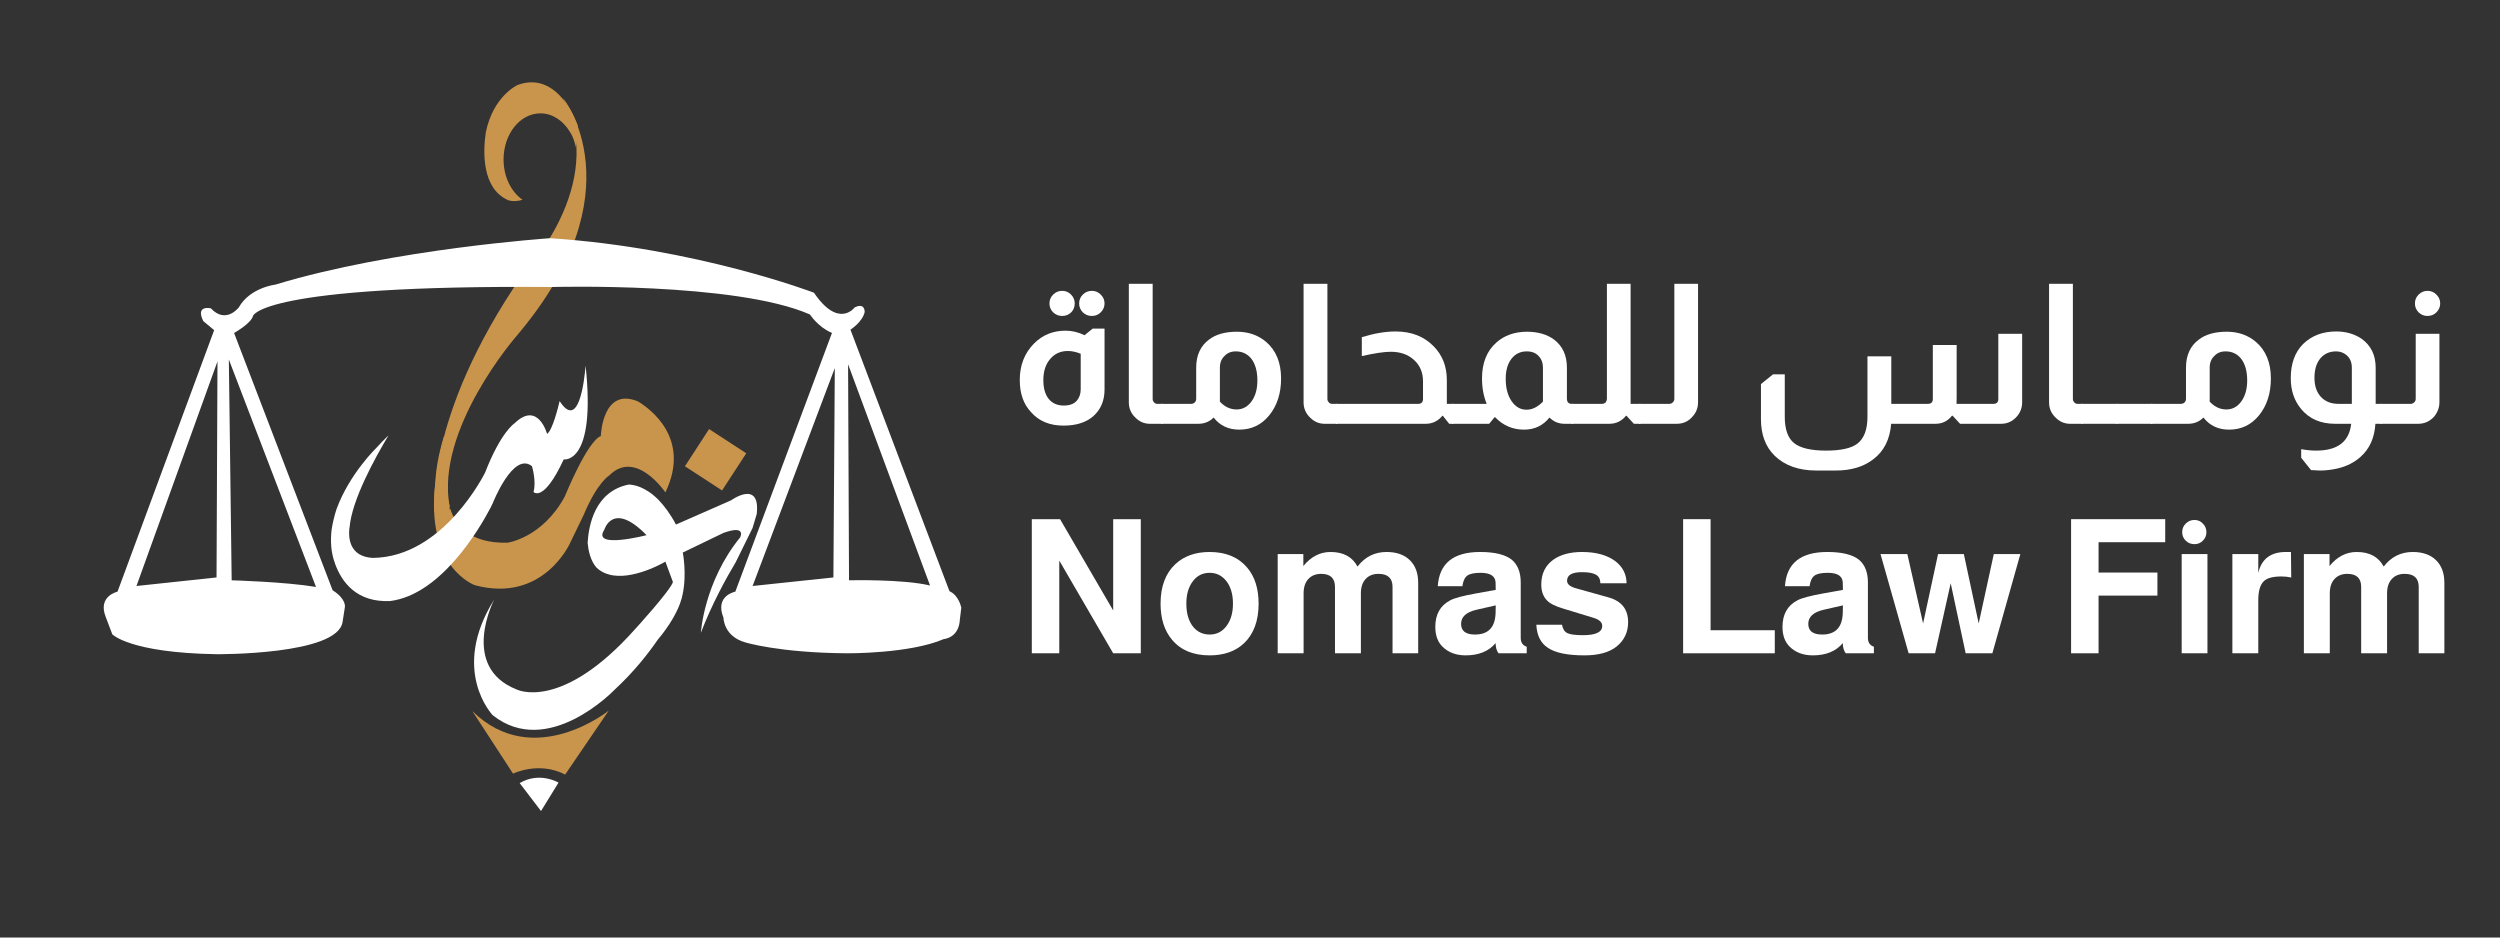
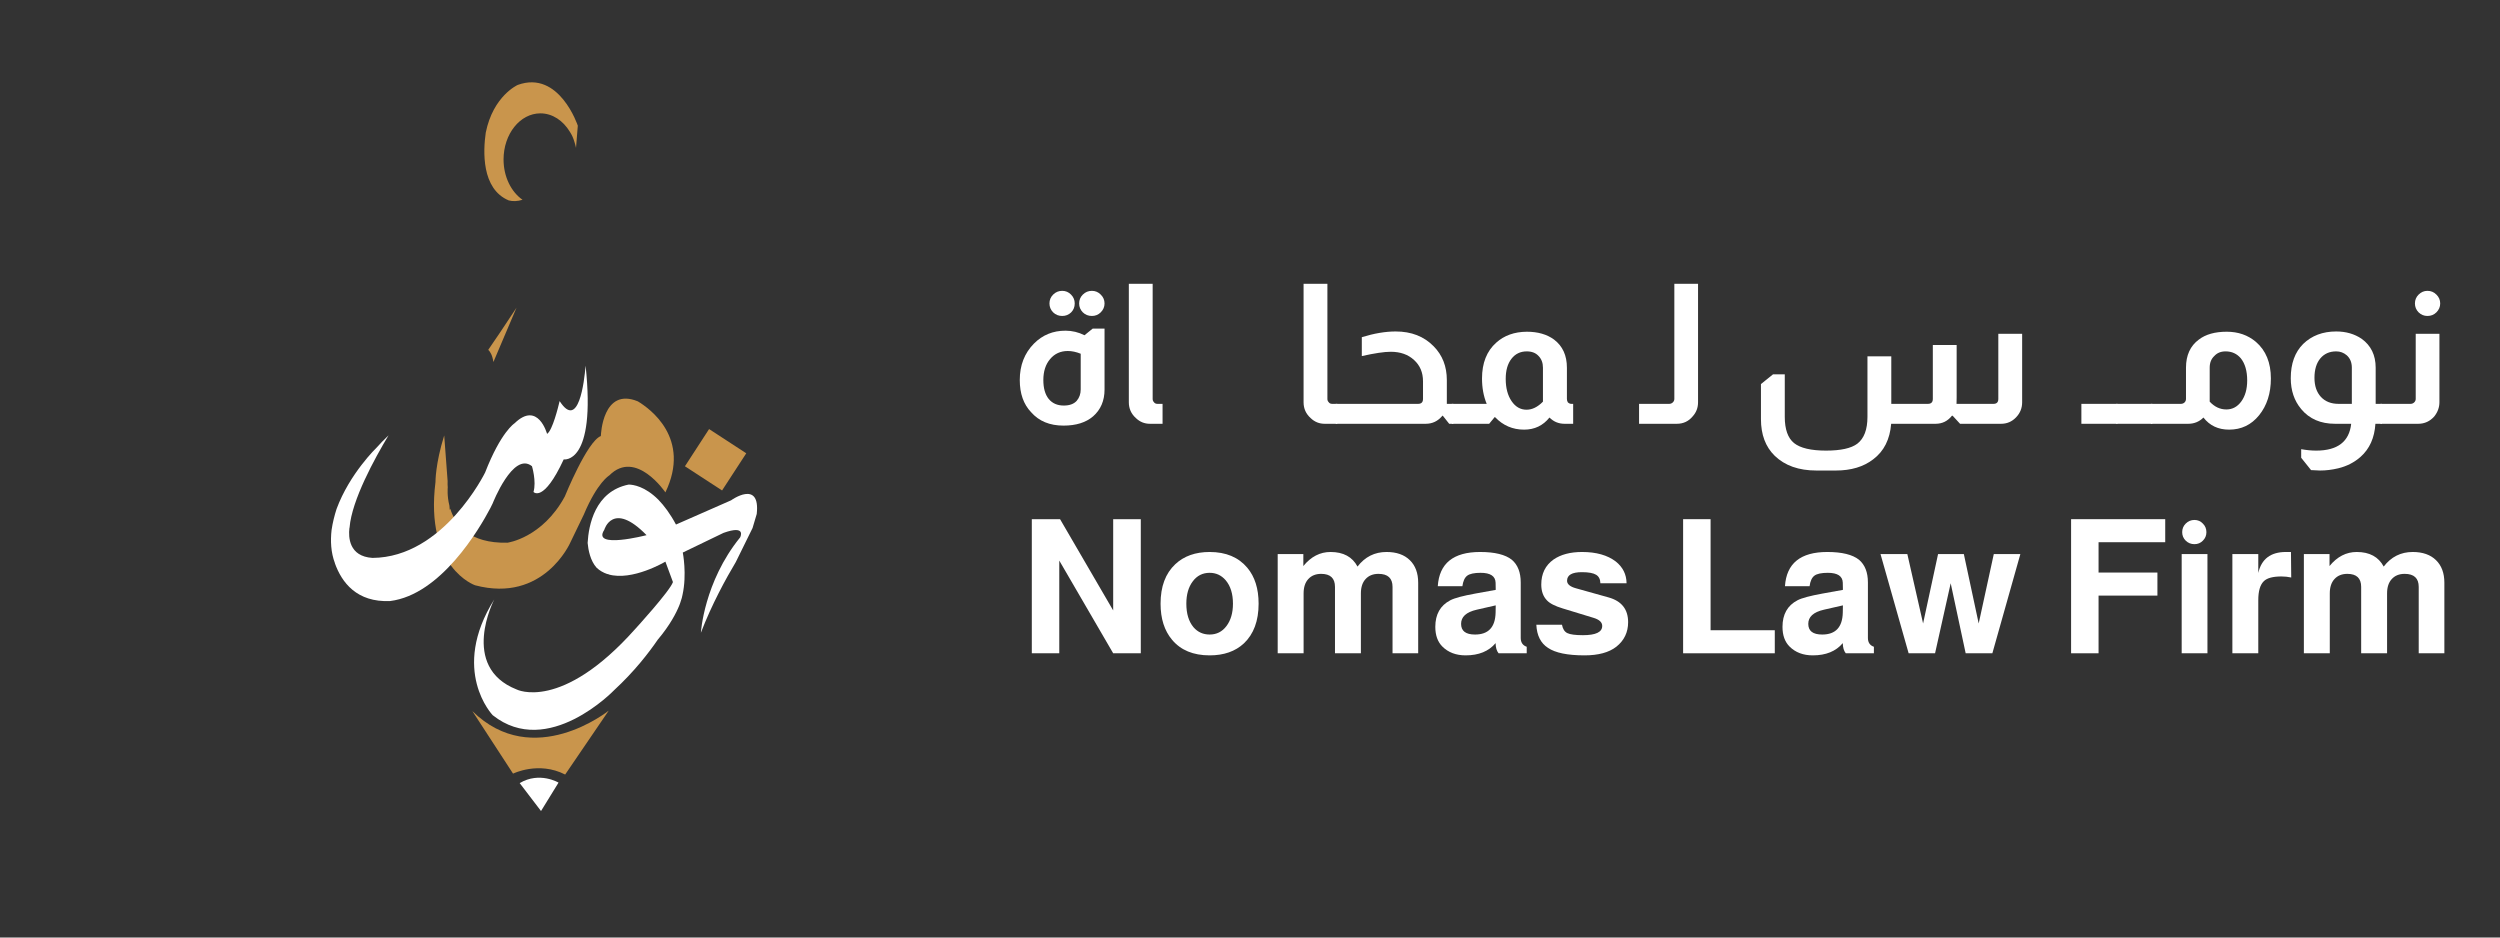
<svg xmlns="http://www.w3.org/2000/svg" width="400" zoomAndPan="magnify" viewBox="0 0 300 112.5" height="150" preserveAspectRatio="xMidYMid meet" version="1.0">
  <rect x="0" y="0" width="300" height="112.5" fill="#333333" stroke="none" />
  <defs>
    <g />
  </defs>
  <g fill="#ffffff" fill-opacity="1">
    <g transform="translate(121.076, 50.854)">
      <g>
        <path d="M 6.391 -15.953 C 6.805 -15.953 7.16 -15.801 7.453 -15.5 C 7.742 -15.207 7.891 -14.852 7.891 -14.438 C 7.891 -14.008 7.742 -13.648 7.453 -13.359 C 7.16 -13.078 6.805 -12.938 6.391 -12.938 C 5.961 -12.938 5.598 -13.082 5.297 -13.375 C 5.004 -13.676 4.859 -14.031 4.859 -14.438 C 4.859 -14.852 5.004 -15.207 5.297 -15.5 C 5.598 -15.801 5.961 -15.953 6.391 -15.953 Z M 9.953 -15.953 C 10.367 -15.953 10.723 -15.801 11.016 -15.5 C 11.316 -15.207 11.469 -14.852 11.469 -14.438 C 11.469 -14.031 11.316 -13.676 11.016 -13.375 C 10.723 -13.082 10.367 -12.938 9.953 -12.938 C 9.523 -12.938 9.16 -13.082 8.859 -13.375 C 8.566 -13.676 8.422 -14.031 8.422 -14.438 C 8.422 -14.852 8.566 -15.207 8.859 -15.5 C 9.16 -15.801 9.523 -15.953 9.953 -15.953 Z M 11.469 -11.422 L 11.469 -4.109 C 11.469 -2.766 11.008 -1.691 10.094 -0.891 C 9.227 -0.148 8.047 0.219 6.547 0.219 C 4.891 0.219 3.594 -0.316 2.656 -1.391 C 1.75 -2.336 1.297 -3.625 1.297 -5.25 C 1.297 -7.02 1.863 -8.477 3 -9.625 C 4.02 -10.656 5.281 -11.172 6.781 -11.172 C 7.582 -11.172 8.344 -10.988 9.062 -10.625 L 10.047 -11.422 Z M 8.609 -8.406 C 8.066 -8.625 7.551 -8.734 7.062 -8.734 C 6.188 -8.734 5.477 -8.41 4.938 -7.766 C 4.395 -7.129 4.125 -6.289 4.125 -5.25 C 4.125 -4.281 4.336 -3.523 4.766 -2.984 C 5.203 -2.453 5.805 -2.188 6.578 -2.188 C 7.266 -2.188 7.781 -2.375 8.125 -2.75 C 8.445 -3.125 8.609 -3.582 8.609 -4.125 Z M 8.609 -8.406 " />
      </g>
    </g>
  </g>
  <g fill="#ffffff" fill-opacity="1">
    <g transform="translate(133.835, 50.854)">
      <g>
        <path d="M 4.484 -16.797 L 4.484 -2.984 C 4.484 -2.828 4.531 -2.703 4.625 -2.609 C 4.719 -2.461 4.863 -2.391 5.062 -2.391 L 5.672 -2.391 L 5.672 0 L 4.156 0 C 3.508 0 2.945 -0.227 2.469 -0.688 C 1.906 -1.195 1.625 -1.828 1.625 -2.578 L 1.625 -16.797 Z M 4.484 -16.797 " />
      </g>
    </g>
  </g>
  <g fill="#ffffff" fill-opacity="1">
    <g transform="translate(139.418, 50.854)">
      <g>
-         <path d="M 4.125 -6.734 C 4.125 -8.223 4.641 -9.348 5.672 -10.109 C 6.492 -10.734 7.609 -11.047 9.016 -11.047 C 10.391 -11.047 11.555 -10.641 12.516 -9.828 C 13.711 -8.797 14.312 -7.332 14.312 -5.438 C 14.312 -3.656 13.836 -2.18 12.891 -1.016 C 11.961 0.129 10.766 0.703 9.297 0.703 C 7.992 0.703 6.969 0.219 6.219 -0.75 C 5.719 -0.25 5.109 0 4.391 0 L -0.094 0 L -0.094 -2.391 L 3.516 -2.391 C 3.691 -2.391 3.844 -2.453 3.969 -2.578 C 4.07 -2.691 4.125 -2.828 4.125 -2.984 Z M 6.969 -2.656 C 7.551 -2.031 8.219 -1.719 8.969 -1.719 C 9.695 -1.719 10.297 -2.039 10.766 -2.688 C 11.234 -3.332 11.469 -4.172 11.469 -5.203 C 11.469 -6.336 11.211 -7.223 10.703 -7.859 C 10.234 -8.41 9.625 -8.688 8.875 -8.688 C 8.312 -8.688 7.863 -8.504 7.531 -8.141 C 7.156 -7.797 6.969 -7.328 6.969 -6.734 Z M 6.969 -2.656 " />
-       </g>
+         </g>
    </g>
  </g>
  <g fill="#ffffff" fill-opacity="1">
    <g transform="translate(154.804, 50.854)">
      <g>
        <path d="M 4.484 -16.797 L 4.484 -2.984 C 4.484 -2.828 4.531 -2.703 4.625 -2.609 C 4.719 -2.461 4.863 -2.391 5.062 -2.391 L 5.672 -2.391 L 5.672 0 L 4.156 0 C 3.508 0 2.945 -0.227 2.469 -0.688 C 1.906 -1.195 1.625 -1.828 1.625 -2.578 L 1.625 -16.797 Z M 4.484 -16.797 " />
      </g>
    </g>
  </g>
  <g fill="#ffffff" fill-opacity="1">
    <g transform="translate(160.386, 50.854)">
      <g>
        <path d="M 3.031 -10.391 C 4.508 -10.848 5.863 -11.078 7.094 -11.078 C 8.977 -11.078 10.5 -10.484 11.656 -9.297 C 12.707 -8.234 13.234 -6.883 13.234 -5.25 L 13.234 -2.391 L 14.016 -2.391 L 14.016 0 L 13.516 0 L 12.75 -0.969 L 12.703 -0.969 C 12.172 -0.32 11.504 0 10.703 0 L -0.094 0 L -0.094 -2.391 L 9.781 -2.391 C 10.176 -2.391 10.375 -2.586 10.375 -2.984 L 10.375 -5.094 C 10.375 -6.156 10.016 -7.008 9.297 -7.656 C 8.586 -8.312 7.656 -8.641 6.5 -8.641 C 5.727 -8.641 4.57 -8.469 3.031 -8.125 Z M 3.031 -10.391 " />
      </g>
    </g>
  </g>
  <g fill="#ffffff" fill-opacity="1">
    <g transform="translate(174.295, 50.854)">
      <g>
        <path d="M 4.109 -2.391 C 3.734 -3.297 3.547 -4.312 3.547 -5.438 C 3.547 -7.289 4.113 -8.723 5.25 -9.734 C 6.207 -10.598 7.43 -11.035 8.922 -11.047 C 10.242 -11.047 11.332 -10.734 12.188 -10.109 C 13.219 -9.328 13.734 -8.203 13.734 -6.734 L 13.734 -2.984 C 13.734 -2.836 13.77 -2.703 13.844 -2.578 C 13.969 -2.453 14.109 -2.391 14.266 -2.391 L 14.484 -2.391 L 14.484 0 L 13.453 0 C 12.742 0 12.141 -0.25 11.641 -0.75 C 10.867 0.219 9.852 0.703 8.594 0.703 C 7.227 0.703 6.066 0.203 5.109 -0.797 L 5.062 -0.797 L 4.406 0 L -0.078 0 L -0.078 -2.391 Z M 10.859 -6.734 C 10.859 -7.316 10.68 -7.785 10.328 -8.141 C 9.992 -8.504 9.523 -8.688 8.922 -8.688 C 8.148 -8.688 7.535 -8.391 7.078 -7.797 C 6.617 -7.203 6.391 -6.398 6.391 -5.391 C 6.391 -4.297 6.625 -3.406 7.094 -2.719 C 7.562 -2.031 8.16 -1.688 8.891 -1.688 C 9.566 -1.688 10.223 -2.008 10.859 -2.656 Z M 10.859 -6.734 " />
      </g>
    </g>
  </g>
  <g fill="#ffffff" fill-opacity="1">
    <g transform="translate(188.673, 50.854)">
      <g>
-         <path d="M 7 -16.797 L 7 -2.391 L 8.188 -2.391 L 8.188 0 L 7.391 0 L 6.5 -0.969 L 6.453 -0.969 C 5.922 -0.32 5.254 0 4.453 0 L -0.078 0 L -0.078 -2.391 L 3.547 -2.391 C 3.734 -2.391 3.891 -2.453 4.016 -2.578 C 4.109 -2.734 4.156 -2.867 4.156 -2.984 L 4.156 -16.797 Z M 7 -16.797 " />
-       </g>
+         </g>
    </g>
  </g>
  <g fill="#ffffff" fill-opacity="1">
    <g transform="translate(196.765, 50.854)">
      <g>
        <path d="M 7 -16.797 L 7 -2.578 C 7 -1.922 6.785 -1.359 6.359 -0.891 C 5.867 -0.297 5.234 0 4.453 0 L -0.078 0 L -0.078 -2.391 L 3.547 -2.391 C 3.711 -2.391 3.859 -2.453 3.984 -2.578 C 4.098 -2.691 4.156 -2.828 4.156 -2.984 L 4.156 -16.797 Z M 7 -16.797 " />
      </g>
    </g>
  </g>
  <g fill="#ffffff" fill-opacity="1">
    <g transform="translate(205.373, 50.854)">
      <g />
    </g>
  </g>
  <g fill="#ffffff" fill-opacity="1">
    <g transform="translate(209.689, 50.854)">
      <g>
        <path d="M 32.969 -10.797 L 32.969 -2.578 C 32.969 -1.879 32.723 -1.273 32.234 -0.766 C 31.742 -0.254 31.145 0 30.438 0 L 25.516 0 L 24.625 -0.969 L 24.547 -0.969 C 24.035 -0.32 23.379 0 22.578 0 L 17.25 0 C 17.102 1.875 16.383 3.297 15.094 4.266 C 13.938 5.16 12.441 5.609 10.609 5.609 L 8.281 5.609 C 6.164 5.609 4.5 5.02 3.281 3.844 C 2.176 2.77 1.625 1.301 1.625 -0.562 L 1.625 -4.766 L 3.078 -5.938 L 4.484 -5.938 L 4.484 -0.828 C 4.484 0.66 4.852 1.707 5.594 2.312 C 6.344 2.914 7.625 3.219 9.438 3.219 C 11.207 3.219 12.457 2.941 13.188 2.391 C 14 1.766 14.406 0.691 14.406 -0.828 L 14.406 -8.094 L 17.266 -8.094 L 17.266 -2.391 L 21.656 -2.391 C 22.051 -2.391 22.25 -2.586 22.25 -2.984 L 22.25 -9.453 L 25.109 -9.453 L 25.109 -3.172 C 25.109 -2.828 25.102 -2.566 25.094 -2.391 L 29.531 -2.391 C 29.914 -2.391 30.109 -2.586 30.109 -2.984 L 30.109 -10.797 Z M 32.969 -10.797 " />
      </g>
    </g>
  </g>
  <g fill="#ffffff" fill-opacity="1">
    <g transform="translate(244.262, 50.854)">
      <g>
-         <path d="M 4.484 -16.797 L 4.484 -2.984 C 4.484 -2.828 4.531 -2.703 4.625 -2.609 C 4.719 -2.461 4.863 -2.391 5.062 -2.391 L 5.672 -2.391 L 5.672 0 L 4.156 0 C 3.508 0 2.945 -0.227 2.469 -0.688 C 1.906 -1.195 1.625 -1.828 1.625 -2.578 L 1.625 -16.797 Z M 4.484 -16.797 " />
-       </g>
+         </g>
    </g>
  </g>
  <g fill="#ffffff" fill-opacity="1">
    <g transform="translate(249.844, 50.854)">
      <g>
        <path d="M 4.266 -2.391 L 4.266 0 L -0.078 0 L -0.078 -2.391 Z M 4.266 -2.391 " />
      </g>
    </g>
  </g>
  <g fill="#ffffff" fill-opacity="1">
    <g transform="translate(254.019, 50.854)">
      <g>
        <path d="M 4.266 -2.391 L 4.266 0 L -0.078 0 L -0.078 -2.391 Z M 4.266 -2.391 " />
      </g>
    </g>
  </g>
  <g fill="#ffffff" fill-opacity="1">
    <g transform="translate(258.194, 50.854)">
      <g>
        <path d="M 4.125 -6.734 C 4.125 -8.223 4.641 -9.348 5.672 -10.109 C 6.492 -10.734 7.609 -11.047 9.016 -11.047 C 10.391 -11.047 11.555 -10.641 12.516 -9.828 C 13.711 -8.797 14.312 -7.332 14.312 -5.438 C 14.312 -3.656 13.836 -2.18 12.891 -1.016 C 11.961 0.129 10.766 0.703 9.297 0.703 C 7.992 0.703 6.969 0.219 6.219 -0.75 C 5.719 -0.25 5.109 0 4.391 0 L -0.094 0 L -0.094 -2.391 L 3.516 -2.391 C 3.691 -2.391 3.844 -2.453 3.969 -2.578 C 4.07 -2.691 4.125 -2.828 4.125 -2.984 Z M 6.969 -2.656 C 7.551 -2.031 8.219 -1.719 8.969 -1.719 C 9.695 -1.719 10.297 -2.039 10.766 -2.688 C 11.234 -3.332 11.469 -4.172 11.469 -5.203 C 11.469 -6.336 11.211 -7.223 10.703 -7.859 C 10.234 -8.41 9.625 -8.688 8.875 -8.688 C 8.312 -8.688 7.863 -8.504 7.531 -8.141 C 7.156 -7.797 6.969 -7.328 6.969 -6.734 Z M 6.969 -2.656 " />
      </g>
    </g>
  </g>
  <g fill="#ffffff" fill-opacity="1">
    <g transform="translate(273.58, 50.854)">
      <g>
        <path d="M 6.625 0 C 4.895 0 3.539 -0.586 2.562 -1.766 C 1.727 -2.766 1.312 -4 1.312 -5.469 C 1.312 -7.219 1.805 -8.586 2.797 -9.578 C 3.828 -10.578 5.148 -11.078 6.766 -11.078 C 7.93 -11.078 8.945 -10.785 9.812 -10.203 C 10.938 -9.391 11.5 -8.234 11.5 -6.734 L 11.5 -2.391 L 12.25 -2.391 L 12.25 0 L 11.469 0 C 11.363 1.688 10.77 3.008 9.688 3.969 C 8.938 4.633 8.039 5.094 7 5.344 C 6.258 5.52 5.535 5.609 4.828 5.609 C 4.598 5.609 4.266 5.594 3.828 5.562 L 3.75 5.562 L 2.562 4.078 L 2.562 3.047 C 3.195 3.16 3.797 3.219 4.359 3.219 C 6.93 3.219 8.332 2.145 8.562 0 Z M 8.641 -6.734 C 8.641 -7.359 8.438 -7.852 8.031 -8.219 C 7.664 -8.531 7.242 -8.688 6.766 -8.688 C 5.961 -8.688 5.328 -8.406 4.859 -7.844 C 4.391 -7.281 4.156 -6.504 4.156 -5.516 C 4.156 -4.555 4.41 -3.797 4.922 -3.234 C 5.441 -2.672 6.148 -2.391 7.047 -2.391 L 8.641 -2.391 Z M 8.641 -6.734 " />
      </g>
    </g>
  </g>
  <g fill="#ffffff" fill-opacity="1">
    <g transform="translate(285.73, 50.854)">
      <g>
        <path d="M 5.562 -15.953 C 5.988 -15.953 6.348 -15.801 6.641 -15.5 C 6.941 -15.207 7.094 -14.852 7.094 -14.438 C 7.094 -14.031 6.941 -13.676 6.641 -13.375 C 6.348 -13.082 5.988 -12.938 5.562 -12.938 C 5.156 -12.938 4.801 -13.082 4.5 -13.375 C 4.207 -13.676 4.062 -14.031 4.062 -14.438 C 4.062 -14.852 4.207 -15.207 4.5 -15.5 C 4.801 -15.801 5.156 -15.953 5.562 -15.953 Z M 7 -10.797 L 7 -2.578 C 7 -1.973 6.797 -1.41 6.391 -0.891 C 5.867 -0.297 5.223 0 4.453 0 L -0.078 0 L -0.078 -2.391 L 3.547 -2.391 C 3.711 -2.391 3.859 -2.453 3.984 -2.578 C 4.098 -2.691 4.156 -2.828 4.156 -2.984 L 4.156 -10.797 Z M 7 -10.797 " />
      </g>
    </g>
  </g>
  <path fill="#c9954c" d="M 61.051 24.051 C 57.75 22.672 57.973 18.094 58.293 15.906 C 59.188 11.48 62.129 10.191 62.129 10.191 C 67.117 8.375 69.336 15.082 69.336 15.082 L 69.121 17.746 C 69.074 17.512 69.016 17.285 68.945 17.066 C 68.805 16.574 68.613 16.16 68.383 15.816 C 67.574 14.473 66.293 13.602 64.848 13.602 C 62.406 13.602 60.426 16.078 60.426 19.137 C 60.426 21.215 61.344 23.027 62.703 23.973 C 62.086 24.168 61.535 24.172 61.051 24.051 Z M 61.051 24.051 " fill-opacity="1" fill-rule="evenodd" />
  <path fill="#c9954c" d="M 79.848 59.086 C 79.848 59.086 76.309 53.844 73.121 57.047 C 73.121 57.047 71.688 57.863 70.062 61.742 L 68.43 65.125 C 68.43 65.125 65.23 72.41 57.016 70.234 C 57.016 70.234 50.961 68.18 52.258 57.84 C 52.258 57.84 52.234 55.684 53.305 52.254 L 53.715 57.738 C 53.703 58 53.707 58.25 53.73 58.496 C 53.73 58.496 53.625 59.477 53.93 60.684 L 53.969 61.191 C 53.988 61.145 54.012 61.098 54.031 61.047 C 54.629 62.961 56.301 65.23 60.891 65.125 C 60.891 65.125 65.066 64.574 67.773 59.586 C 67.773 59.586 70.457 52.953 72.102 52.324 L 72.105 52.23 L 72.109 52.23 C 72.109 52.23 72.305 46.414 76.543 48.164 C 77.969 49.02 82.973 52.586 79.848 59.086 Z M 61.98 36.926 L 59.207 43.445 C 59.09 42.625 58.824 42.199 58.59 41.98 C 59.23 41.051 60.527 39.152 61.98 36.926 Z M 61.98 36.926 " fill-opacity="1" fill-rule="evenodd" />
-   <path fill="#c9954c" d="M 52.148 61.445 C 52.148 61.445 50.809 50.199 62.707 32.961 C 62.707 32.961 73.105 22.223 67.562 11.758 C 67.562 11.758 76.68 22.98 62.027 40.27 C 62.027 40.27 52.164 51.527 53.969 60.852 Z M 52.148 61.445 " fill-opacity="1" fill-rule="evenodd" />
  <path fill="#c9954c" d="M 85.09 51.488 L 89.551 54.395 L 86.648 58.855 L 82.191 55.953 Z M 85.09 51.488 " fill-opacity="1" fill-rule="evenodd" />
  <path fill="#ffffff" d="M 78.965 76.723 L 78.98 76.691 C 77.875 78.312 76.121 80.586 73.688 82.828 C 73.688 82.828 65.75 91.094 59.125 85.824 C 59.125 85.824 53.973 80.465 59.309 71.934 C 59.309 71.934 55.105 80.02 62 82.738 C 62 82.738 67.344 85.461 76.227 75.477 C 76.227 75.477 80.387 70.934 80.754 69.848 L 79.848 67.395 C 79.848 67.395 75.875 69.77 73 68.922 L 73.07 68.914 C 72.996 68.902 72.922 68.891 72.848 68.875 C 72.395 68.719 71.969 68.48 71.598 68.133 C 70.84 67.297 70.594 66.004 70.516 65.152 C 70.633 63.055 71.379 58.965 75.441 58.148 C 75.988 58.156 77.395 58.355 79.012 59.973 C 79.695 60.684 80.426 61.645 81.117 62.945 L 87.73 60.039 C 87.73 60.039 91.262 57.492 90.809 61.672 L 90.301 63.383 L 90.301 63.375 L 88.309 67.418 L 88.309 67.422 C 87.105 69.438 85.41 72.535 84.105 75.93 C 84.105 75.93 84.469 69.84 88.816 64.488 C 88.816 64.488 89.633 62.941 86.824 63.945 L 81.934 66.305 C 81.934 66.305 82.453 68.914 81.898 71.395 C 81.875 71.535 81.801 71.879 81.613 72.387 C 81.586 72.469 81.555 72.551 81.523 72.629 C 81.141 73.586 80.398 75.008 78.965 76.723 Z M 72.512 63.582 C 70.965 65.938 77.586 64.219 77.586 64.219 C 73.512 60.043 72.512 63.582 72.512 63.582 Z M 72.512 63.582 " fill-opacity="1" fill-rule="evenodd" />
  <path fill="#ffffff" d="M 67.645 55.129 C 65.207 60.391 64.02 59.035 64.02 59.035 C 64.391 57.758 63.836 55.945 63.836 55.945 C 61.578 54.129 59.125 60.398 59.125 60.398 C 59.027 60.594 58.934 60.789 58.84 60.977 C 57.504 63.516 52.895 71.363 46.812 72.125 C 42.809 72.305 41.004 69.887 40.184 67.586 L 40.195 67.59 C 39.703 66.297 39.641 64.906 39.789 63.605 C 39.918 62.727 40.129 61.879 40.387 61.078 C 41.953 56.824 45.207 53.699 45.207 53.699 L 45.844 53.012 C 46.113 52.754 46.371 52.496 46.625 52.242 C 44.969 54.996 42.215 60.008 41.949 63.297 C 41.941 63.332 41.934 63.363 41.926 63.398 C 41.809 64.426 41.852 66.773 44.703 66.949 C 53.246 66.891 58.215 56.699 58.215 56.699 C 60.125 51.793 61.75 50.793 61.75 50.793 C 64.566 48.066 65.648 52.066 65.648 52.066 C 66.297 51.66 66.996 48.809 67.156 48.129 C 69.434 51.676 70.117 45.762 70.266 43.926 C 70.27 43.906 70.273 43.895 70.273 43.895 C 71.543 55.785 67.645 55.129 67.645 55.129 Z M 67.645 55.129 " fill-opacity="1" fill-rule="evenodd" />
  <path fill="#ffffff" d="M 62.363 93.973 L 64.922 97.324 L 67.023 93.914 C 67.023 93.914 64.75 92.551 62.363 93.973 Z M 62.363 93.973 " fill-opacity="1" fill-rule="evenodd" />
  <path fill="#c9954c" d="M 56.68 85.328 L 61.566 92.836 C 61.566 92.836 64.637 91.309 67.82 92.945 L 73.047 85.273 C 73.047 85.273 64.012 92.551 56.68 85.328 Z M 56.68 85.328 " fill-opacity="1" fill-rule="evenodd" />
-   <path fill="#ffffff" d="M 97.676 35.125 C 100.645 39.508 102.566 36.887 102.566 36.887 C 103.832 36.266 103.758 37.453 103.758 37.453 C 103.488 38.652 102.055 39.559 102.055 39.559 L 113.934 70.941 C 115.09 71.461 115.355 72.934 115.355 72.934 L 115.188 74.297 C 115.09 76.578 113.254 76.688 113.254 76.688 C 109.176 78.457 101.652 78.395 101.652 78.395 C 93.469 78.34 89.434 77.086 89.434 77.086 C 86.82 76.352 86.816 74.125 86.816 74.125 C 85.738 71.461 88.238 71 88.238 71 L 99.836 39.957 C 98.133 39.223 97.195 37.738 97.195 37.738 C 88.297 33.82 66.238 34.441 66.238 34.441 C 31.172 34.16 30.363 37.91 30.363 37.91 C 30.125 38.824 28.09 39.957 28.09 39.957 L 39.914 70.832 C 41.547 71.859 41.391 72.82 41.391 72.82 L 41.051 75.039 C 41.051 75.039 41.691 70.652 41.105 74.637 C 40.527 78.625 25.984 78.504 25.984 78.504 C 15.57 78.34 13.477 76.117 13.477 76.117 L 12.68 74.016 C 11.703 71.52 14.102 71 14.102 71 L 25.699 39.617 L 24.395 38.535 C 23.414 36.551 25.305 37 25.305 37 C 27.109 38.938 28.656 36.887 28.656 36.887 C 30.008 34.504 33.035 34.156 33.035 34.156 C 47.234 29.844 66.012 28.586 66.012 28.586 C 83.52 29.723 97.676 35.125 97.676 35.125 Z M 100.176 44.164 L 90.312 70.32 L 100.008 69.293 Z M 101.77 43.707 L 101.883 69.637 C 101.883 69.637 108.324 69.473 111.605 70.262 Z M 26.098 43.367 L 16.375 70.32 L 25.984 69.293 Z M 27.461 43.141 L 27.801 69.637 C 27.801 69.637 34.184 69.812 37.922 70.434 Z M 27.461 43.141 " fill-opacity="1" fill-rule="evenodd" />
  <g fill="#ffffff" fill-opacity="1">
    <g transform="translate(122.129, 78.394)">
      <g>
        <path d="M 11.453 0 L 4.984 -11.125 L 4.984 0 L 1.688 0 L 1.688 -16.094 L 5.078 -16.094 L 11.453 -5.141 L 11.453 -16.094 L 14.766 -16.094 L 14.766 0 Z M 11.453 0 " />
      </g>
    </g>
  </g>
  <g fill="#ffffff" fill-opacity="1">
    <g transform="translate(138.502, 78.394)">
      <g>
        <path d="M 6.656 -12.156 C 8.613 -12.156 10.117 -11.523 11.172 -10.266 C 12.078 -9.191 12.531 -7.754 12.531 -5.953 C 12.531 -3.891 11.941 -2.301 10.766 -1.188 C 9.734 -0.227 8.363 0.25 6.656 0.25 C 4.688 0.25 3.18 -0.375 2.141 -1.625 C 1.223 -2.719 0.766 -4.16 0.766 -5.953 C 0.766 -8.004 1.352 -9.582 2.531 -10.688 C 3.57 -11.664 4.945 -12.156 6.656 -12.156 Z M 6.656 -9.656 C 5.812 -9.656 5.133 -9.312 4.625 -8.625 C 4.113 -7.945 3.859 -7.055 3.859 -5.953 C 3.859 -4.754 4.145 -3.812 4.719 -3.125 C 5.227 -2.539 5.875 -2.25 6.656 -2.25 C 7.488 -2.25 8.16 -2.586 8.672 -3.266 C 9.191 -3.953 9.453 -4.848 9.453 -5.953 C 9.453 -7.141 9.16 -8.078 8.578 -8.766 C 8.066 -9.359 7.426 -9.656 6.656 -9.656 Z M 6.656 -9.656 " />
      </g>
    </g>
  </g>
  <g fill="#ffffff" fill-opacity="1">
    <g transform="translate(151.932, 78.394)">
      <g>
        <path d="M 1.391 -11.906 L 4.469 -11.906 L 4.469 -10.469 C 5.383 -11.594 6.473 -12.156 7.734 -12.156 C 9.273 -12.156 10.352 -11.57 10.969 -10.406 C 11.863 -11.57 13.023 -12.156 14.453 -12.156 C 15.648 -12.156 16.582 -11.828 17.25 -11.172 C 17.914 -10.523 18.25 -9.625 18.25 -8.469 L 18.25 0 L 15.172 0 L 15.172 -7.969 C 15.172 -9.008 14.609 -9.531 13.484 -9.531 C 12.828 -9.531 12.312 -9.32 11.938 -8.906 C 11.562 -8.5 11.375 -7.926 11.375 -7.188 L 11.375 0 L 8.266 0 L 8.266 -7.969 C 8.266 -9.008 7.711 -9.531 6.609 -9.531 C 5.953 -9.531 5.438 -9.32 5.062 -8.906 C 4.688 -8.5 4.5 -7.926 4.5 -7.188 L 4.5 0 L 1.391 0 Z M 1.391 -11.906 " />
      </g>
    </g>
  </g>
  <g fill="#ffffff" fill-opacity="1">
    <g transform="translate(171.628, 78.394)">
      <g>
        <path d="M 11.578 -0.781 L 11.578 0 L 8.203 0 C 7.973 -0.281 7.852 -0.688 7.844 -1.219 C 7.02 -0.238 5.82 0.25 4.25 0.25 C 3.094 0.25 2.16 -0.102 1.453 -0.812 C 0.891 -1.375 0.609 -2.16 0.609 -3.172 C 0.609 -4.672 1.207 -5.734 2.406 -6.359 C 2.914 -6.629 3.926 -6.898 5.438 -7.172 L 7.859 -7.609 L 7.844 -8.469 C 7.82 -9.258 7.223 -9.656 6.047 -9.656 C 5.273 -9.656 4.738 -9.539 4.438 -9.312 C 4.133 -9.082 3.941 -8.66 3.859 -8.047 L 0.906 -8.047 C 1.082 -10.785 2.773 -12.156 5.984 -12.156 C 7.742 -12.156 9.016 -11.844 9.797 -11.219 C 10.504 -10.613 10.859 -9.707 10.859 -8.5 L 10.859 -1.844 C 10.859 -1.301 11.098 -0.945 11.578 -0.781 Z M 7.859 -5.75 L 5.594 -5.234 C 4.945 -5.086 4.469 -4.867 4.156 -4.578 C 3.852 -4.297 3.703 -3.945 3.703 -3.531 C 3.703 -2.676 4.258 -2.25 5.375 -2.25 C 6.977 -2.25 7.801 -3.125 7.844 -4.875 Z M 7.859 -5.75 " />
      </g>
    </g>
  </g>
  <g fill="#ffffff" fill-opacity="1">
    <g transform="translate(183.891, 78.394)">
      <g>
        <path d="M 11.297 -8.406 L 8.156 -8.406 C 8.145 -8.883 7.973 -9.223 7.641 -9.422 C 7.305 -9.629 6.738 -9.734 5.938 -9.734 C 4.75 -9.734 4.156 -9.391 4.156 -8.703 C 4.156 -8.297 4.516 -7.992 5.234 -7.797 L 9.141 -6.703 C 10.703 -6.266 11.484 -5.273 11.484 -3.734 C 11.484 -2.516 11.008 -1.531 10.062 -0.781 C 9.176 -0.094 7.906 0.25 6.25 0.25 C 4.207 0.25 2.742 -0.051 1.859 -0.656 C 0.992 -1.219 0.531 -2.141 0.469 -3.422 L 3.547 -3.422 C 3.641 -2.922 3.852 -2.586 4.188 -2.422 C 4.531 -2.254 5.156 -2.172 6.062 -2.172 C 7.602 -2.172 8.375 -2.539 8.375 -3.281 C 8.375 -3.719 8.031 -4.039 7.344 -4.25 L 3.656 -5.375 C 2.719 -5.656 2.078 -5.984 1.734 -6.359 C 1.285 -6.828 1.062 -7.457 1.062 -8.25 C 1.062 -9.551 1.551 -10.551 2.531 -11.25 C 3.406 -11.852 4.547 -12.156 5.953 -12.156 C 7.66 -12.156 9.008 -11.773 10 -11.016 C 10.852 -10.336 11.285 -9.469 11.297 -8.406 Z M 11.297 -8.406 " />
      </g>
    </g>
  </g>
  <g fill="#ffffff" fill-opacity="1">
    <g transform="translate(196.153, 78.394)">
      <g />
    </g>
  </g>
  <g fill="#ffffff" fill-opacity="1">
    <g transform="translate(200.286, 78.394)">
      <g>
        <path d="M 4.984 -16.094 L 4.984 -2.766 L 12.688 -2.766 L 12.688 0 L 1.688 0 L 1.688 -16.094 Z M 4.984 -16.094 " />
      </g>
    </g>
  </g>
  <g fill="#ffffff" fill-opacity="1">
    <g transform="translate(213.29, 78.394)">
      <g>
-         <path d="M 11.578 -0.781 L 11.578 0 L 8.203 0 C 7.973 -0.281 7.852 -0.688 7.844 -1.219 C 7.02 -0.238 5.82 0.25 4.25 0.25 C 3.094 0.25 2.16 -0.102 1.453 -0.812 C 0.891 -1.375 0.609 -2.16 0.609 -3.172 C 0.609 -4.672 1.207 -5.734 2.406 -6.359 C 2.914 -6.629 3.926 -6.898 5.438 -7.172 L 7.859 -7.609 L 7.844 -8.469 C 7.82 -9.258 7.223 -9.656 6.047 -9.656 C 5.273 -9.656 4.738 -9.539 4.438 -9.312 C 4.133 -9.082 3.941 -8.66 3.859 -8.047 L 0.906 -8.047 C 1.082 -10.785 2.773 -12.156 5.984 -12.156 C 7.742 -12.156 9.016 -11.844 9.797 -11.219 C 10.504 -10.613 10.859 -9.707 10.859 -8.5 L 10.859 -1.844 C 10.859 -1.301 11.098 -0.945 11.578 -0.781 Z M 7.859 -5.75 L 5.594 -5.234 C 4.945 -5.086 4.469 -4.867 4.156 -4.578 C 3.852 -4.297 3.703 -3.945 3.703 -3.531 C 3.703 -2.676 4.258 -2.25 5.375 -2.25 C 6.977 -2.25 7.801 -3.125 7.844 -4.875 Z M 7.859 -5.75 " />
+         <path d="M 11.578 -0.781 L 11.578 0 L 8.203 0 C 7.973 -0.281 7.852 -0.688 7.844 -1.219 C 7.02 -0.238 5.82 0.25 4.25 0.25 C 3.094 0.25 2.16 -0.102 1.453 -0.812 C 0.891 -1.375 0.609 -2.16 0.609 -3.172 C 0.609 -4.672 1.207 -5.734 2.406 -6.359 C 2.914 -6.629 3.926 -6.898 5.438 -7.172 L 7.859 -7.609 L 7.844 -8.469 C 7.82 -9.258 7.223 -9.656 6.047 -9.656 C 5.273 -9.656 4.738 -9.539 4.438 -9.312 C 4.133 -9.082 3.941 -8.66 3.859 -8.047 L 0.906 -8.047 C 1.082 -10.785 2.773 -12.156 5.984 -12.156 C 7.742 -12.156 9.016 -11.844 9.797 -11.219 C 10.504 -10.613 10.859 -9.707 10.859 -8.5 L 10.859 -1.844 C 10.859 -1.301 11.098 -0.945 11.578 -0.781 Z M 7.859 -5.75 L 5.594 -5.234 C 4.945 -5.086 4.469 -4.867 4.156 -4.578 C 3.852 -4.297 3.703 -3.945 3.703 -3.531 C 3.703 -2.676 4.258 -2.25 5.375 -2.25 C 6.977 -2.25 7.801 -3.125 7.844 -4.875 Z " />
      </g>
    </g>
  </g>
  <g fill="#ffffff" fill-opacity="1">
    <g transform="translate(225.552, 78.394)">
      <g>
        <path d="M 13.531 0 L 10.328 0 L 8.531 -8.406 L 6.656 0 L 3.484 0 L 0.109 -11.906 L 3.328 -11.906 L 5.219 -3.578 L 7.016 -11.906 L 10.109 -11.906 L 11.891 -3.578 L 13.703 -11.906 L 16.891 -11.906 Z M 13.531 0 " />
      </g>
    </g>
  </g>
  <g fill="#ffffff" fill-opacity="1">
    <g transform="translate(242.711, 78.394)">
      <g />
    </g>
  </g>
  <g fill="#ffffff" fill-opacity="1">
    <g transform="translate(246.843, 78.394)">
      <g>
        <path d="M 4.984 -6.922 L 4.984 0 L 1.688 0 L 1.688 -16.094 L 12.984 -16.094 L 12.984 -13.328 L 4.984 -13.328 L 4.984 -9.688 L 12.047 -9.688 L 12.047 -6.922 Z M 4.984 -6.922 " />
      </g>
    </g>
  </g>
  <g fill="#ffffff" fill-opacity="1">
    <g transform="translate(260.363, 78.394)">
      <g>
        <path d="M 4.531 -11.906 L 4.531 0 L 1.438 0 L 1.438 -11.906 Z M 2.969 -16 C 3.375 -16 3.711 -15.852 3.984 -15.562 C 4.266 -15.281 4.406 -14.938 4.406 -14.531 C 4.406 -14.133 4.266 -13.797 3.984 -13.516 C 3.711 -13.234 3.375 -13.094 2.969 -13.094 C 2.562 -13.094 2.211 -13.234 1.922 -13.516 C 1.641 -13.797 1.5 -14.133 1.5 -14.531 C 1.5 -14.938 1.641 -15.281 1.922 -15.562 C 2.211 -15.852 2.562 -16 2.969 -16 Z M 2.969 -16 " />
      </g>
    </g>
  </g>
  <g fill="#ffffff" fill-opacity="1">
    <g transform="translate(266.494, 78.394)">
      <g>
        <path d="M 1.391 -11.906 L 4.5 -11.906 L 4.5 -9.641 C 4.883 -11.316 5.988 -12.156 7.812 -12.156 C 8.102 -12.156 8.305 -12.156 8.422 -12.156 L 8.453 -9.094 C 8.078 -9.176 7.688 -9.219 7.281 -9.219 C 6.258 -9.219 5.555 -9.031 5.172 -8.656 C 4.723 -8.227 4.5 -7.469 4.5 -6.375 L 4.5 0 L 1.391 0 Z M 1.391 -11.906 " />
      </g>
    </g>
  </g>
  <g fill="#ffffff" fill-opacity="1">
    <g transform="translate(275.074, 78.394)">
      <g>
        <path d="M 1.391 -11.906 L 4.469 -11.906 L 4.469 -10.469 C 5.383 -11.594 6.473 -12.156 7.734 -12.156 C 9.273 -12.156 10.352 -11.57 10.969 -10.406 C 11.863 -11.57 13.023 -12.156 14.453 -12.156 C 15.648 -12.156 16.582 -11.828 17.25 -11.172 C 17.914 -10.523 18.25 -9.625 18.25 -8.469 L 18.25 0 L 15.172 0 L 15.172 -7.969 C 15.172 -9.008 14.609 -9.531 13.484 -9.531 C 12.828 -9.531 12.312 -9.32 11.938 -8.906 C 11.562 -8.5 11.375 -7.926 11.375 -7.188 L 11.375 0 L 8.266 0 L 8.266 -7.969 C 8.266 -9.008 7.711 -9.531 6.609 -9.531 C 5.953 -9.531 5.438 -9.32 5.062 -8.906 C 4.688 -8.5 4.5 -7.926 4.5 -7.188 L 4.5 0 L 1.391 0 Z M 1.391 -11.906 " />
      </g>
    </g>
  </g>
</svg>